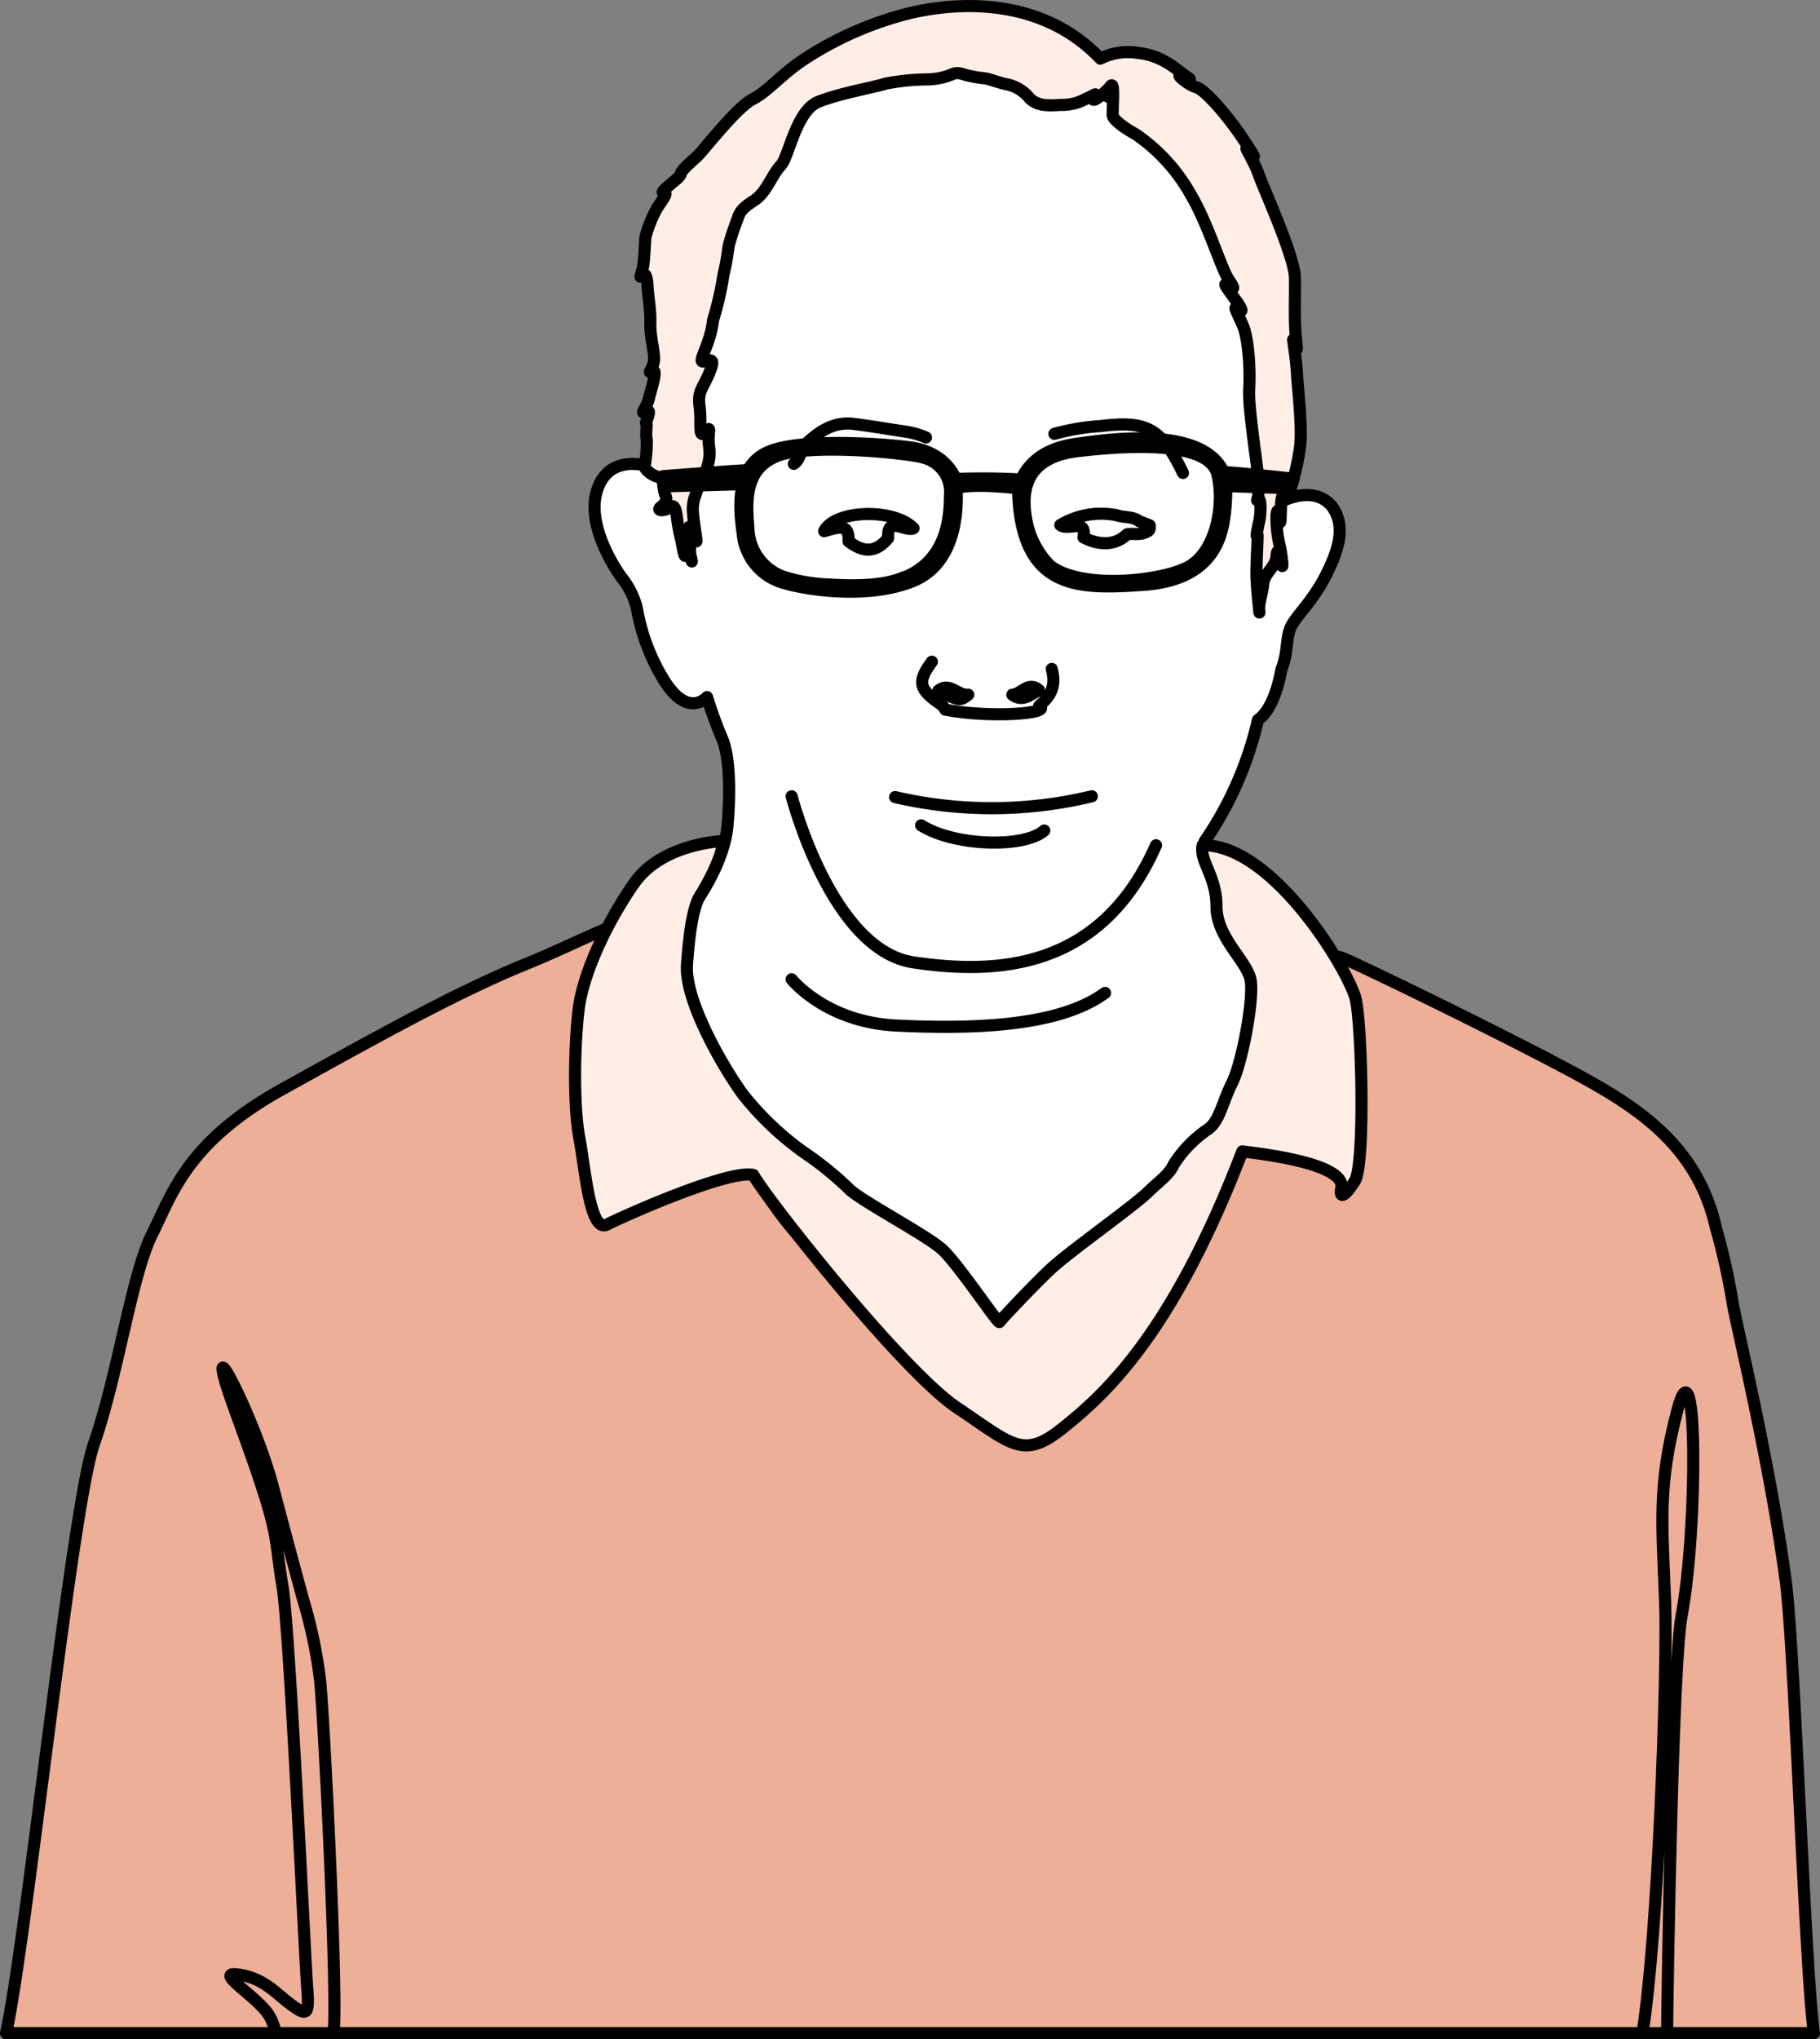
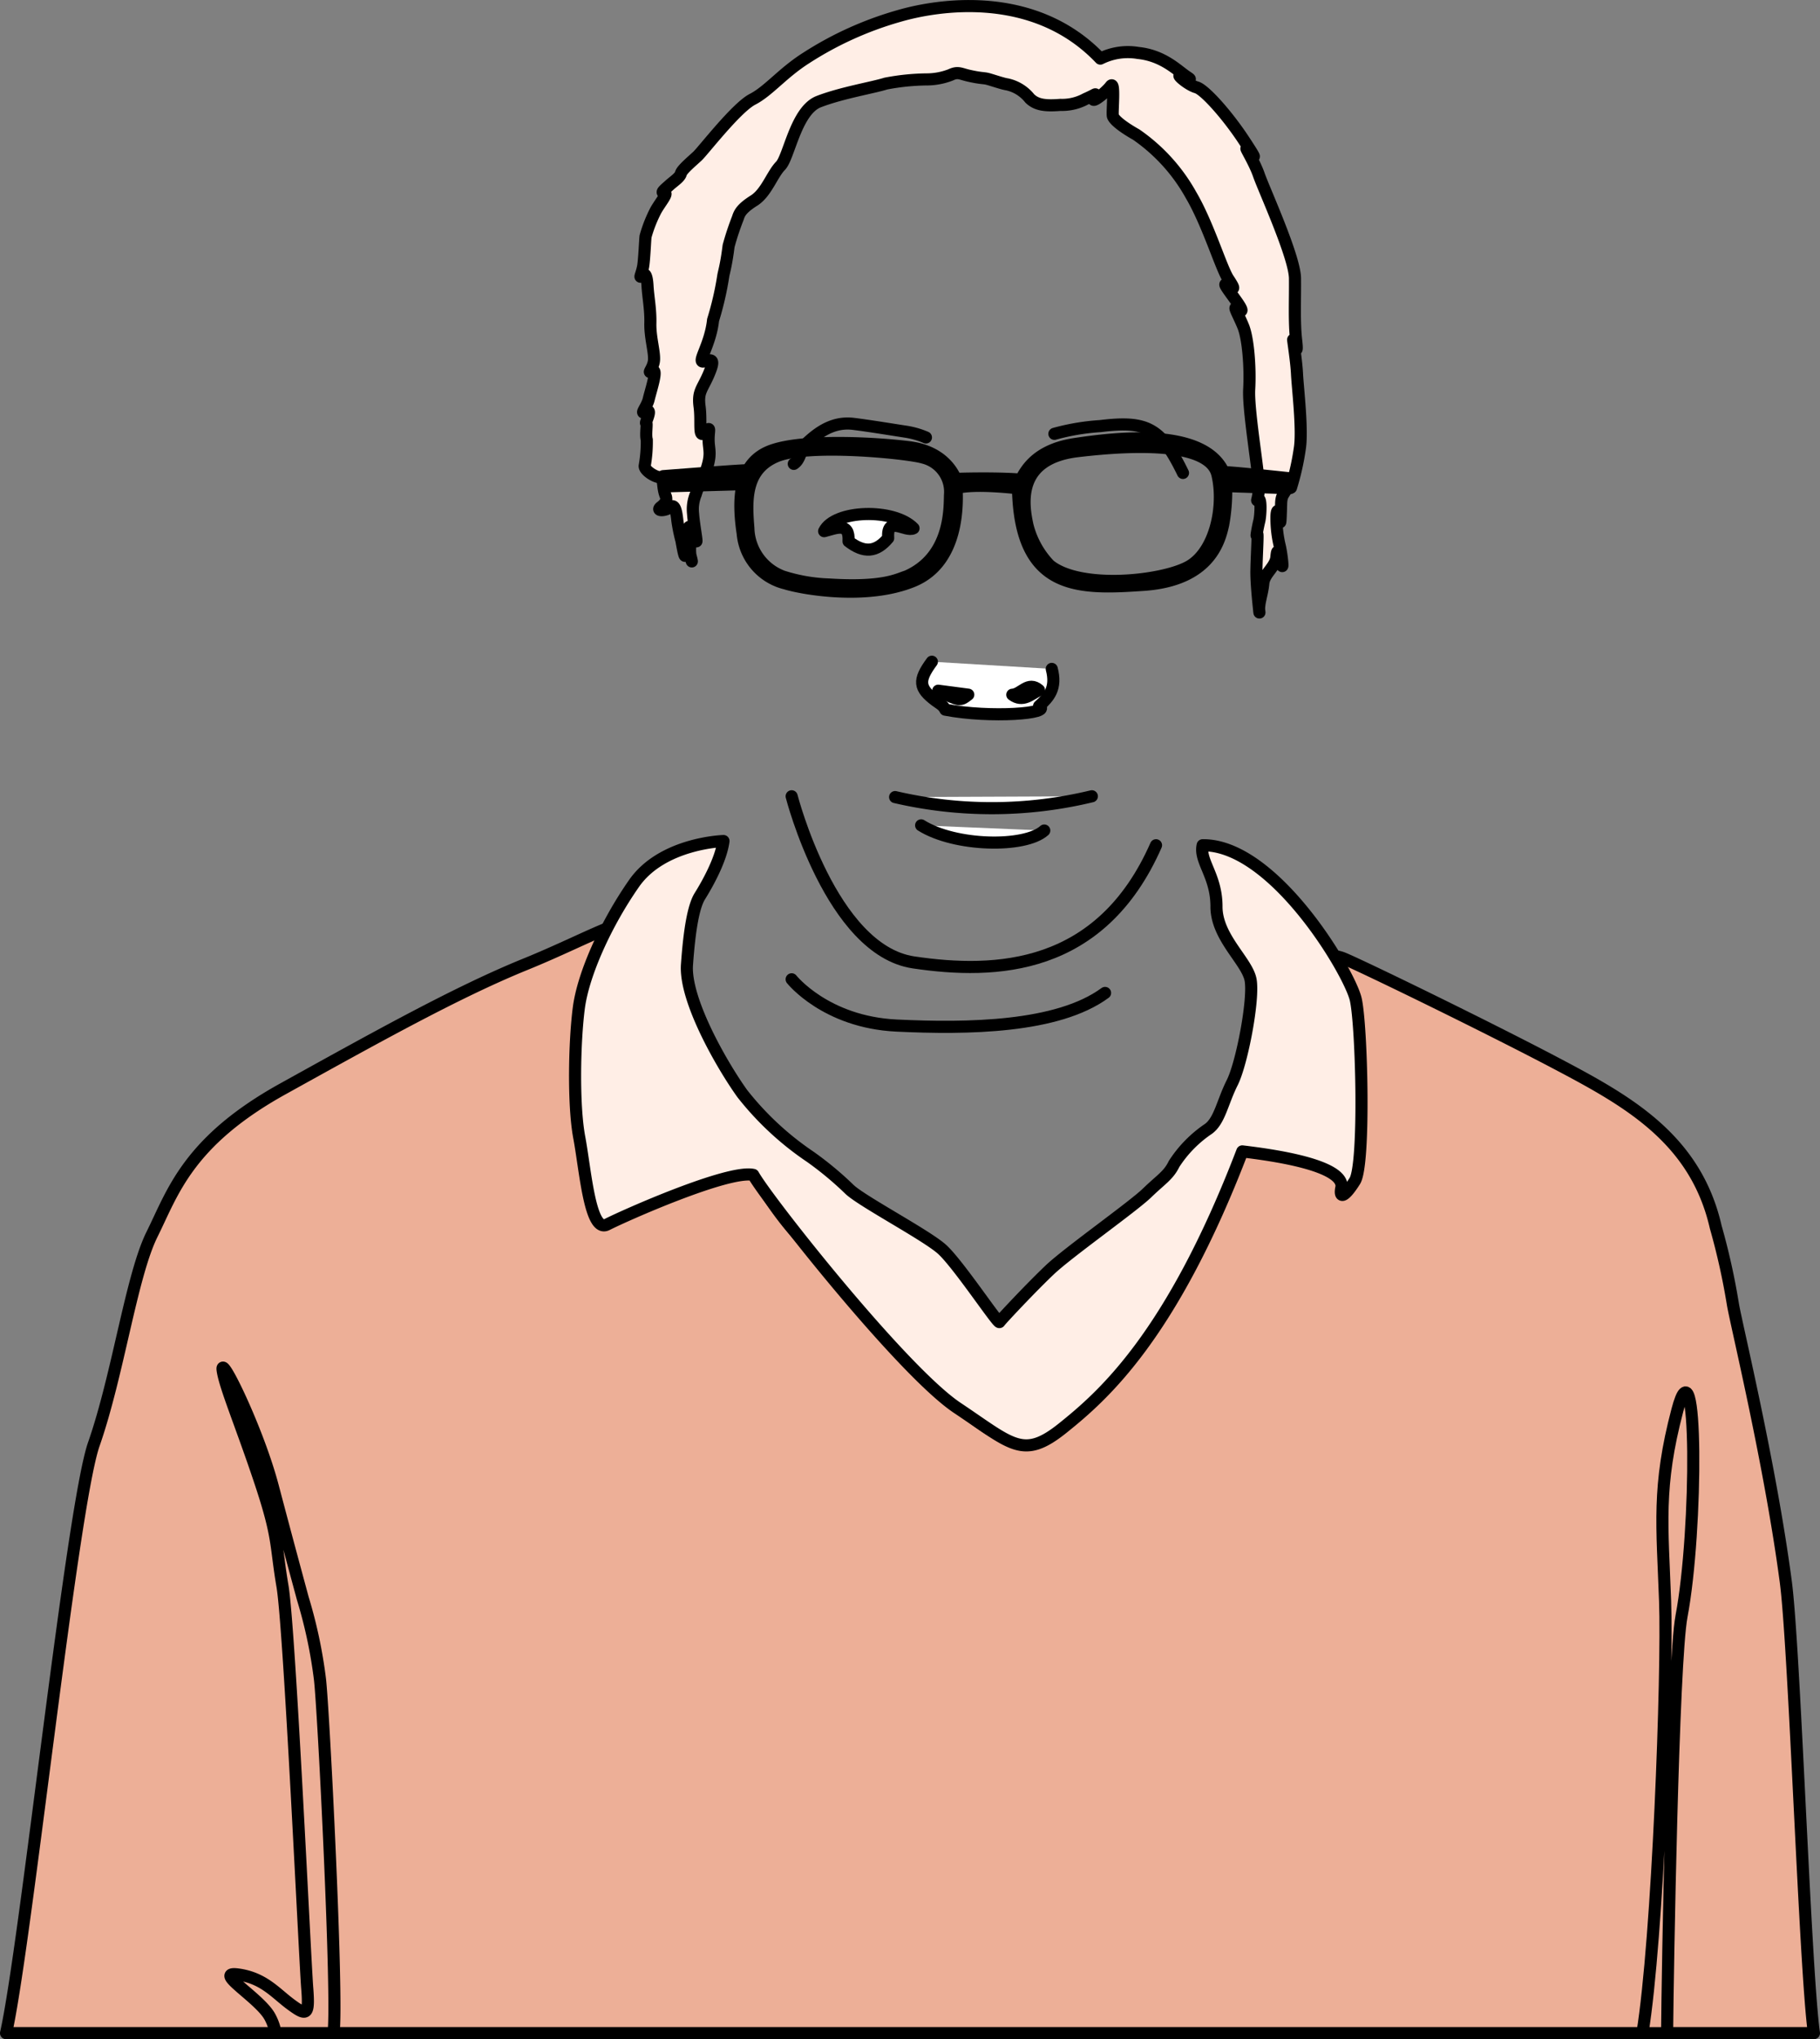
<svg xmlns="http://www.w3.org/2000/svg" width="225.612" height="252.621" viewBox="0 0 225.612 252.621">
  <rect x="0" y="0" width="225.612" height="252.621" fill="#808080" stroke="none" />
  <g id="Artboard_2" data-name="Artboard 2" transform="translate(-6.25 -19.538)">
    <g id="Group_6690" data-name="Group 6690" transform="translate(7 20.298)">
      <g id="Group_6689" data-name="Group 6689">
-         <path id="Path_12410" data-name="Path 12410" d="M2915.837-3929.132s3.748-4.92,4.172-9.8.146-8.684-.586-10.579a55.283,55.283,0,0,1-1.955-5.33c-.83.839-2.838,1.814-5.258-1.97a24.97,24.97,0,0,1-3.429-9,9.962,9.962,0,0,0-1.944-3.9c-.6-.827-4.23-6.14-3.087-10.433s5.077-3.863,7.224-3.053c1.788.459,2.113-2.521,2.814-4.073s.366-9.876.314-14.631,3.354-20.492,13.758-25.836,22.613-9.639,36.958-2.658,15.928,10.532,17.756,14.2,4.677,15.29,4.991,21.827-.076,14.513-.065,15.937c0,0,4.84-3.258,7.492.039,1.45,2.126,1.119,4.63-.742,8.335s-4.109,5.394-4.573,6.948-.2,2.733-1.015,4.886c-.446,2.5-1.369,5.13-2.9,6.215a43.948,43.948,0,0,1-6.615,15.058c-.342,1.666,4.72,4.765,5.578,7.6a11.725,11.725,0,0,0,4.353,6.024c1.44.936-.792,6.968-2.514,12.336s-7.113,13.635-13.712,19.769-15.685,12.3-17.437,14.339c-1.77,2.042-4.061-1.143-8.506-5.734a44.883,44.883,0,0,0-11.635-8.912c-3.349-1.753-2.64-2.35-6.83-4.451s-10.318-8.918-11.8-14.256S2911.641-3921.359,2915.837-3929.132Z" transform="translate(-2830.575 4040.436)" fill="#fff" stroke="#000" stroke-linecap="round" stroke-linejoin="round" stroke-width="1.5" />
        <path id="Path_12411" data-name="Path 12411" d="M3026.772-3809.512c-1.943-14.617-6.041-31.456-6.545-34.305a84.3,84.3,0,0,0-2.135-9.61c-2.489-10.914-10.863-15.579-19.474-20.129s-24.157-12.11-26.664-13.155-6.656.429-7.1,3.41-3.32,12.287-5.623,19.916c-6.7,18.865-19.742,33.4-23.4,35.577s-6.772.424-10.491-2.507-11.774-11.407-21.65-22.845-17.536-37.746-17.536-37.746c-1.921-2-7.236,1.508-15.644,4.925s-18.215,8.879-30.041,15.429-13.659,12.87-16.218,18.011-4.213,17.409-7.219,26.008c-2.716,7.787-8.472,62.365-10.881,72.955h224.112C3029.156-3761.485,3027.863-3801.312,3026.772-3809.512Z" transform="translate(-2806.153 4004.686)" fill="#edaf97" stroke="#000" stroke-linecap="round" stroke-linejoin="round" stroke-width="1.5" />
        <g id="Group_6688" data-name="Group 6688" transform="translate(70.539 103.429)">
          <path id="Path_12412" data-name="Path 12412" d="M2918.7-3904.529s-7.567.212-11.083,5.246-6.3,11.245-6.847,15.418-.708,12.017.052,16.056,1.318,11.877,3.448,10.787,15.028-6.825,18.126-6.146c1.7,3.07,18.452,24.3,25.288,28.862s8.153,6.452,13.1,2.478,13.438-11.321,22.23-34.253c3.691.44,12.51,1.654,12.3,4.387-.343,1.549.371,1.311,1.653-.731s.864-19.155.115-22.477-10.154-19.2-18.98-19.106c-.447,1.967,1.718,3.76,1.712,7.6-.006,3.8,3.749,6.719,4.219,9.035s-1.05,10.357-2.269,12.778-1.555,4.74-2.97,5.739a15.085,15.085,0,0,0-4.236,4.328c-.7,1.439-1.584,1.887-3.354,3.6s-9.731,7.328-12.024,9.493-6.093,6.22-6.267,6.493-5.158-7.265-7.143-9.029-9.783-5.867-11.408-7.364a41.464,41.464,0,0,0-4.863-4.051,37.014,37.014,0,0,1-8.465-7.851c-2.542-3.54-7.173-11.606-6.859-15.982s.812-7.229,1.6-8.489S2918.374-3902.086,2918.7-3904.529Z" transform="translate(-2900.305 3904.529)" fill="#ffeee6" stroke="#000" stroke-linecap="round" stroke-linejoin="round" stroke-width="1.5" />
        </g>
        <path id="Path_12413" data-name="Path 12413" d="M3081.753-3785.623c2.031-10.729,2.014-35.106-.505-25.56s-1.868,14.285-1.531,23.681c.324,8.838-.9,41.864-2.808,53.521h3.057C3080.03-3741.629,3080.68-3779.9,3081.753-3785.623Z" transform="translate(-2874.058 3985.091)" fill="#edaf97" stroke="#000" stroke-linecap="round" stroke-linejoin="round" stroke-width="1.5" />
        <path id="Path_12414" data-name="Path 12414" d="M2854.042-3778.9a59.276,59.276,0,0,0-2.123-9.964c-1.12-4.149-1.868-6.876-3.72-13.88s-6.481-16.457-6.22-14.43c.256,2.006,2.333,6.869,4.665,13.862s1.868,7.7,2.757,12.922,2.791,46.356,3.069,49.808c.272,3.435-.087,3.441-2,2.042s-3.36-3.3-6.581-3.737,2.768,2.942,3.981,5.3a6.578,6.578,0,0,1,.678,1.962h7.178C2856.311-3739.163,2854.483-3775.368,2854.042-3778.9Z" transform="translate(-2815.135 3986.118)" fill="#edaf97" stroke="#000" stroke-linecap="round" stroke-linejoin="round" stroke-width="1.5" />
        <path id="Path_12415" data-name="Path 12415" d="M2917.643-3979.7c.088,1.37.637,4.1.331,3.267s-1.039-2.368-.784-1.237a6.431,6.431,0,0,1,.087,2.135,4.819,4.819,0,0,0,.2,1.724c.123.3-.69-3.087-.73-1.422s-.3.244-.546-1.119a21.3,21.3,0,0,1-.5-2.435c-.134-1.245-.319-2.2-.911-1.715s-1.839.5-1.131-.046.743-.955.58-1.37c-.487-1.248-.081-2.141-.859-2.316s-1.793-.93-1.734-1.406a16.854,16.854,0,0,0,.26-3.216c-.191-.653.093-2.138-.081-2.08s.87-1.915-.017-1.427.11-.535.343-1.55,1.2-3.876.434-3.453.175-.36.22-1.433-.5-2.785-.458-4.511-.272-3.209-.354-4.634-.365-1.662-.719-1.241-.006-.238.162-1.074.261-3.51.319-3.809a16.693,16.693,0,0,1,1.277-3.224c.574-1.015,1.577-2.158,1.044-2.153s.11-.475.638-.957,1.3-.963,1.416-1.442,1.352-1.5,2.06-2.162,4.811-6,6.818-7.033,3.708-3.249,6.661-5.123a42.7,42.7,0,0,1,11.431-5.179c5.037-1.479,16.909-3.276,25.027,5.261a7.64,7.64,0,0,1,4.688-.7c3.1.318,4.839,2.146,5.977,2.907s-.3.005-.772-.111,1.021,1.179,2.031,1.463,3.79,3.412,5.786,6.423,1.328,2.246.6,1.36.732,1.3,1.347,3.079,4.445,10.12,4.473,12.8-.116,5.413.145,7.668-.232.537-.354,0,.376,2.436.459,4.16.73,7.068.335,9.331a31.02,31.02,0,0,1-1.08,4.77c.117-.836-.313-1.428-.481-.291s-.7.9-.742,2.263-.087,3.1-.157,1.909-.434-1.424-.422-.116a14.655,14.655,0,0,0,.394,3.389c.255,1,.517,3.5.2,2.193s-.5-2.016-.6-.766-1.52,2.037-1.625,3.29-.627,2.5-.5,3.453-.389-3.028-.354-5.054.243-5,.075-4.459.1-.949.279-1.666.261-2.916-.1-2.675c-.342.24-.053.177.052-1.308s-1.353-9.621-1.2-12.355-.134-6.3-.743-7.787-1.335-2.658-.737-2.191.777.351.052-.711-2.106-2.773-1.271-2.187,1.016.583.116-.775-2.513-6.815-4.637-10.416a22.181,22.181,0,0,0-6.794-7.482c-1.856-1.045-2.762-1.871-2.885-2.287s.308-4.494-.277-3.716-2.414,2.229-2.123,1.509.585-.6-.952.07a6.121,6.121,0,0,1-3.152.749c-1.868.145-2.952.023-3.8-.8a4.908,4.908,0,0,0-2.821-1.746c-.528-.068-1.968-.572-2.449-.686s-.823-.049-2.32-.391c-1-.229-1.312-.519-2.2-.1a8.234,8.234,0,0,1-2.85.566,28.389,28.389,0,0,0-5.213.519c-1.538.493-5.454,1.132-8.3,2.231s-3.682,6.861-4.738,7.944-1.753,3.348-3.291,4.317-1.81,1.549-2,2.159a33.393,33.393,0,0,0-1.149,3.464c-.331,2.62-.6,3.224-.679,3.819a38.24,38.24,0,0,1-1.247,5.361c-.325,3.093-2.084,5.374-1.132,5.124s1.421-.372.615,1.537-1.41,2.159-1.155,4.062-.192,4.045.632,3.2.477-.366.488.945.493,1.776-.552,4.4a9.666,9.666,0,0,0-1.044,2.327A4.831,4.831,0,0,0,2917.643-3979.7Z" transform="translate(-2832.477 4042.581)" fill="#ffeee6" stroke="#000" stroke-linecap="round" stroke-linejoin="round" stroke-width="1.5" />
        <path id="Path_12416" data-name="Path 12416" d="M2995.559-3966.184s-6.984-.753-8-.742c-2.553-5.623-13.659-4.192-18.411-3.487s-6.087,3.218-6.731,4.416c-3.273-.263-8.078-.093-8.078-.093-.186-.411-1.351-3.374-5.756-3.922s-13.148-.993-17.066.417-4.277,5.637-3.574,10.265a6.979,6.979,0,0,0,5.3,6.189c2.025.635,10.01,2.091,15.813-.288s5.477-9.87,5.4-11.535c2.374-.618,7.613.04,7.613.04.256,12.719,7.451,12.522,15.587,11.96s9.4-5.391,9.852-7.478a23.244,23.244,0,0,0,.366-4.761l7.866.266Zm-41.921,2.119c-.042,1.905.022,7.671-5.356,10.05-1.125.336-2.8,1.436-9.633,1.009a21.105,21.105,0,0,1-5.744-.994,6.565,6.565,0,0,1-4.259-5.989c-.267-3.327-.494-7.247,3.475-8.9s16.288-.412,18.192.163A4.362,4.362,0,0,1,2953.638-3964.064Zm29.71,8.781c-3.192,1.878-13.527,3-17.362-.11a10.949,10.949,0,0,1-2.733-4.909c-.592-2.683-1.457-8.312,6.209-9.223s16.4-1.006,17.326,2.908S2986.539-3957.16,2983.348-3955.283Z" transform="translate(-2836.626 4024.656)" stroke="#000" stroke-linecap="round" stroke-linejoin="round" stroke-width="1.5" />
      </g>
      <g id="Group_5380" data-name="Group 5380" transform="translate(97.65 51.708)">
        <path id="Path_9196" data-name="Path 9196" d="M2979.613-3972.251a27.815,27.815,0,0,1,5.683-.956c5.781-.7,7.522.2,10.255,5.8" transform="translate(-2947.307 3973.526)" fill="none" stroke="#000" stroke-linecap="round" stroke-linejoin="round" stroke-width="1.5" />
        <path id="Path_9197" data-name="Path 9197" d="M2936.492-3968.567c.885-.585.784-1.774,1.49-2.454,1.648-1.58,3.483-2.8,5.912-2.5,2.2.277,4.383.649,6.573.981a10.3,10.3,0,0,1,2.406.7" transform="translate(-2936.492 3973.564)" fill="none" stroke="#000" stroke-linecap="round" stroke-linejoin="round" stroke-width="1.5" />
        <path id="Path_9199" data-name="Path 9199" d="M2944.538-3955.217c.147-2.477-1.586-1.612-3.026-1.26,1.3-2.666,8.659-2.872,11.083-.362-.99.532-3.341-1.673-3.141,1.22C2947.973-3953.854,2946.48-3953.73,2944.538-3955.217Z" transform="translate(-2937.751 3969.812)" fill="#fff" stroke="#000" stroke-linecap="round" stroke-linejoin="round" stroke-width="1.5" />
-         <path id="Path_9200" data-name="Path 9200" d="M2991.663-3957.219c.034.332.075.667-.389.809-.743.453-1.605.17-2.4.3-1.366,1.333-3.292,1.476-5.412.4.445-2.459-1.935-.766-2.875-1.542a9.842,9.842,0,0,1,6.952-1.219c.917.329,2.014.117,2.828.751Z" transform="translate(-2947.551 3969.824)" fill="#fff" stroke="#000" stroke-linecap="round" stroke-linejoin="round" stroke-width="1.5" />
        <g id="Group_5362" data-name="Group 5362" transform="translate(15.918 29.506)">
          <path id="Path_9202" data-name="Path 9202" d="M2973.8-3933.291c.621,2.373-.312,3.468-1.573,4.606,1.734.92-6.038,1.515-11.62.448-.242-.542-.752-.778-1.2-1.112-2.095-1.563-2.191-2.5-.47-4.832" transform="translate(-2957.739 3934.181)" fill="#fff" stroke="#000" stroke-linecap="round" stroke-linejoin="round" stroke-width="1.5" />
-           <path id="Path_9203" data-name="Path 9203" d="M2964.115-3929.025c-1.048.805-1.048.805-3.725-.49C2961.807-3930.681,2962.827-3928.826,2964.115-3929.025Z" transform="translate(-2958.404 3933.108)" fill="#fff" stroke="#000" stroke-linecap="round" stroke-linejoin="round" stroke-width="1.5" />
+           <path id="Path_9203" data-name="Path 9203" d="M2964.115-3929.025c-1.048.805-1.048.805-3.725-.49Z" transform="translate(-2958.404 3933.108)" fill="#fff" stroke="#000" stroke-linecap="round" stroke-linejoin="round" stroke-width="1.5" />
          <path id="Path_9204" data-name="Path 9204" d="M2975.954-3929.629c-1.042.538-2,1.542-3.307.58C2973.777-3929.095,2974.615-3930.789,2975.954-3929.629Z" transform="translate(-2961.478 3933.141)" fill="#fff" stroke="#000" stroke-linecap="round" stroke-linejoin="round" stroke-width="1.5" />
        </g>
        <path id="Path_9205" data-name="Path 9205" d="M2977.644-3911.929a52.925,52.925,0,0,1-24.386.1" transform="translate(-2940.697 3958.106)" fill="#fff" stroke="#000" stroke-linecap="round" stroke-linejoin="round" stroke-width="1.5" />
        <path id="Path_9206" data-name="Path 9206" d="M2972.827-3906.481c-2.407,2.166-11.054,2-15.266-.641" transform="translate(-2941.776 3956.9)" fill="#fff" stroke="#000" stroke-linecap="round" stroke-linejoin="round" stroke-width="1.5" />
      </g>
      <path id="Path_12417" data-name="Path 12417" d="M2936.139-3911.929s4.889,19.064,15.109,20.58,23.22,1.008,30.059-14.513" transform="translate(-2838.754 4009.813)" fill="none" stroke="#000" stroke-linecap="round" stroke-linejoin="round" stroke-width="1.5" />
      <path id="Path_12418" data-name="Path 12418" d="M2936.139-3881.668s4.205,5.311,13,5.733,19.97.281,25.852-4.043" transform="translate(-2838.754 4002.224)" fill="none" stroke="#000" stroke-linecap="round" stroke-linejoin="round" stroke-width="1.5" />
      <path id="Path_12419" data-name="Path 12419" d="M2925.183-3964.13l-9.445.265-.867-1.247s9.616-.753,10.632-.742" transform="translate(-2833.419 4023.338)" stroke="#000" stroke-linecap="round" stroke-linejoin="round" stroke-width="1.5" />
    </g>
  </g>
</svg>